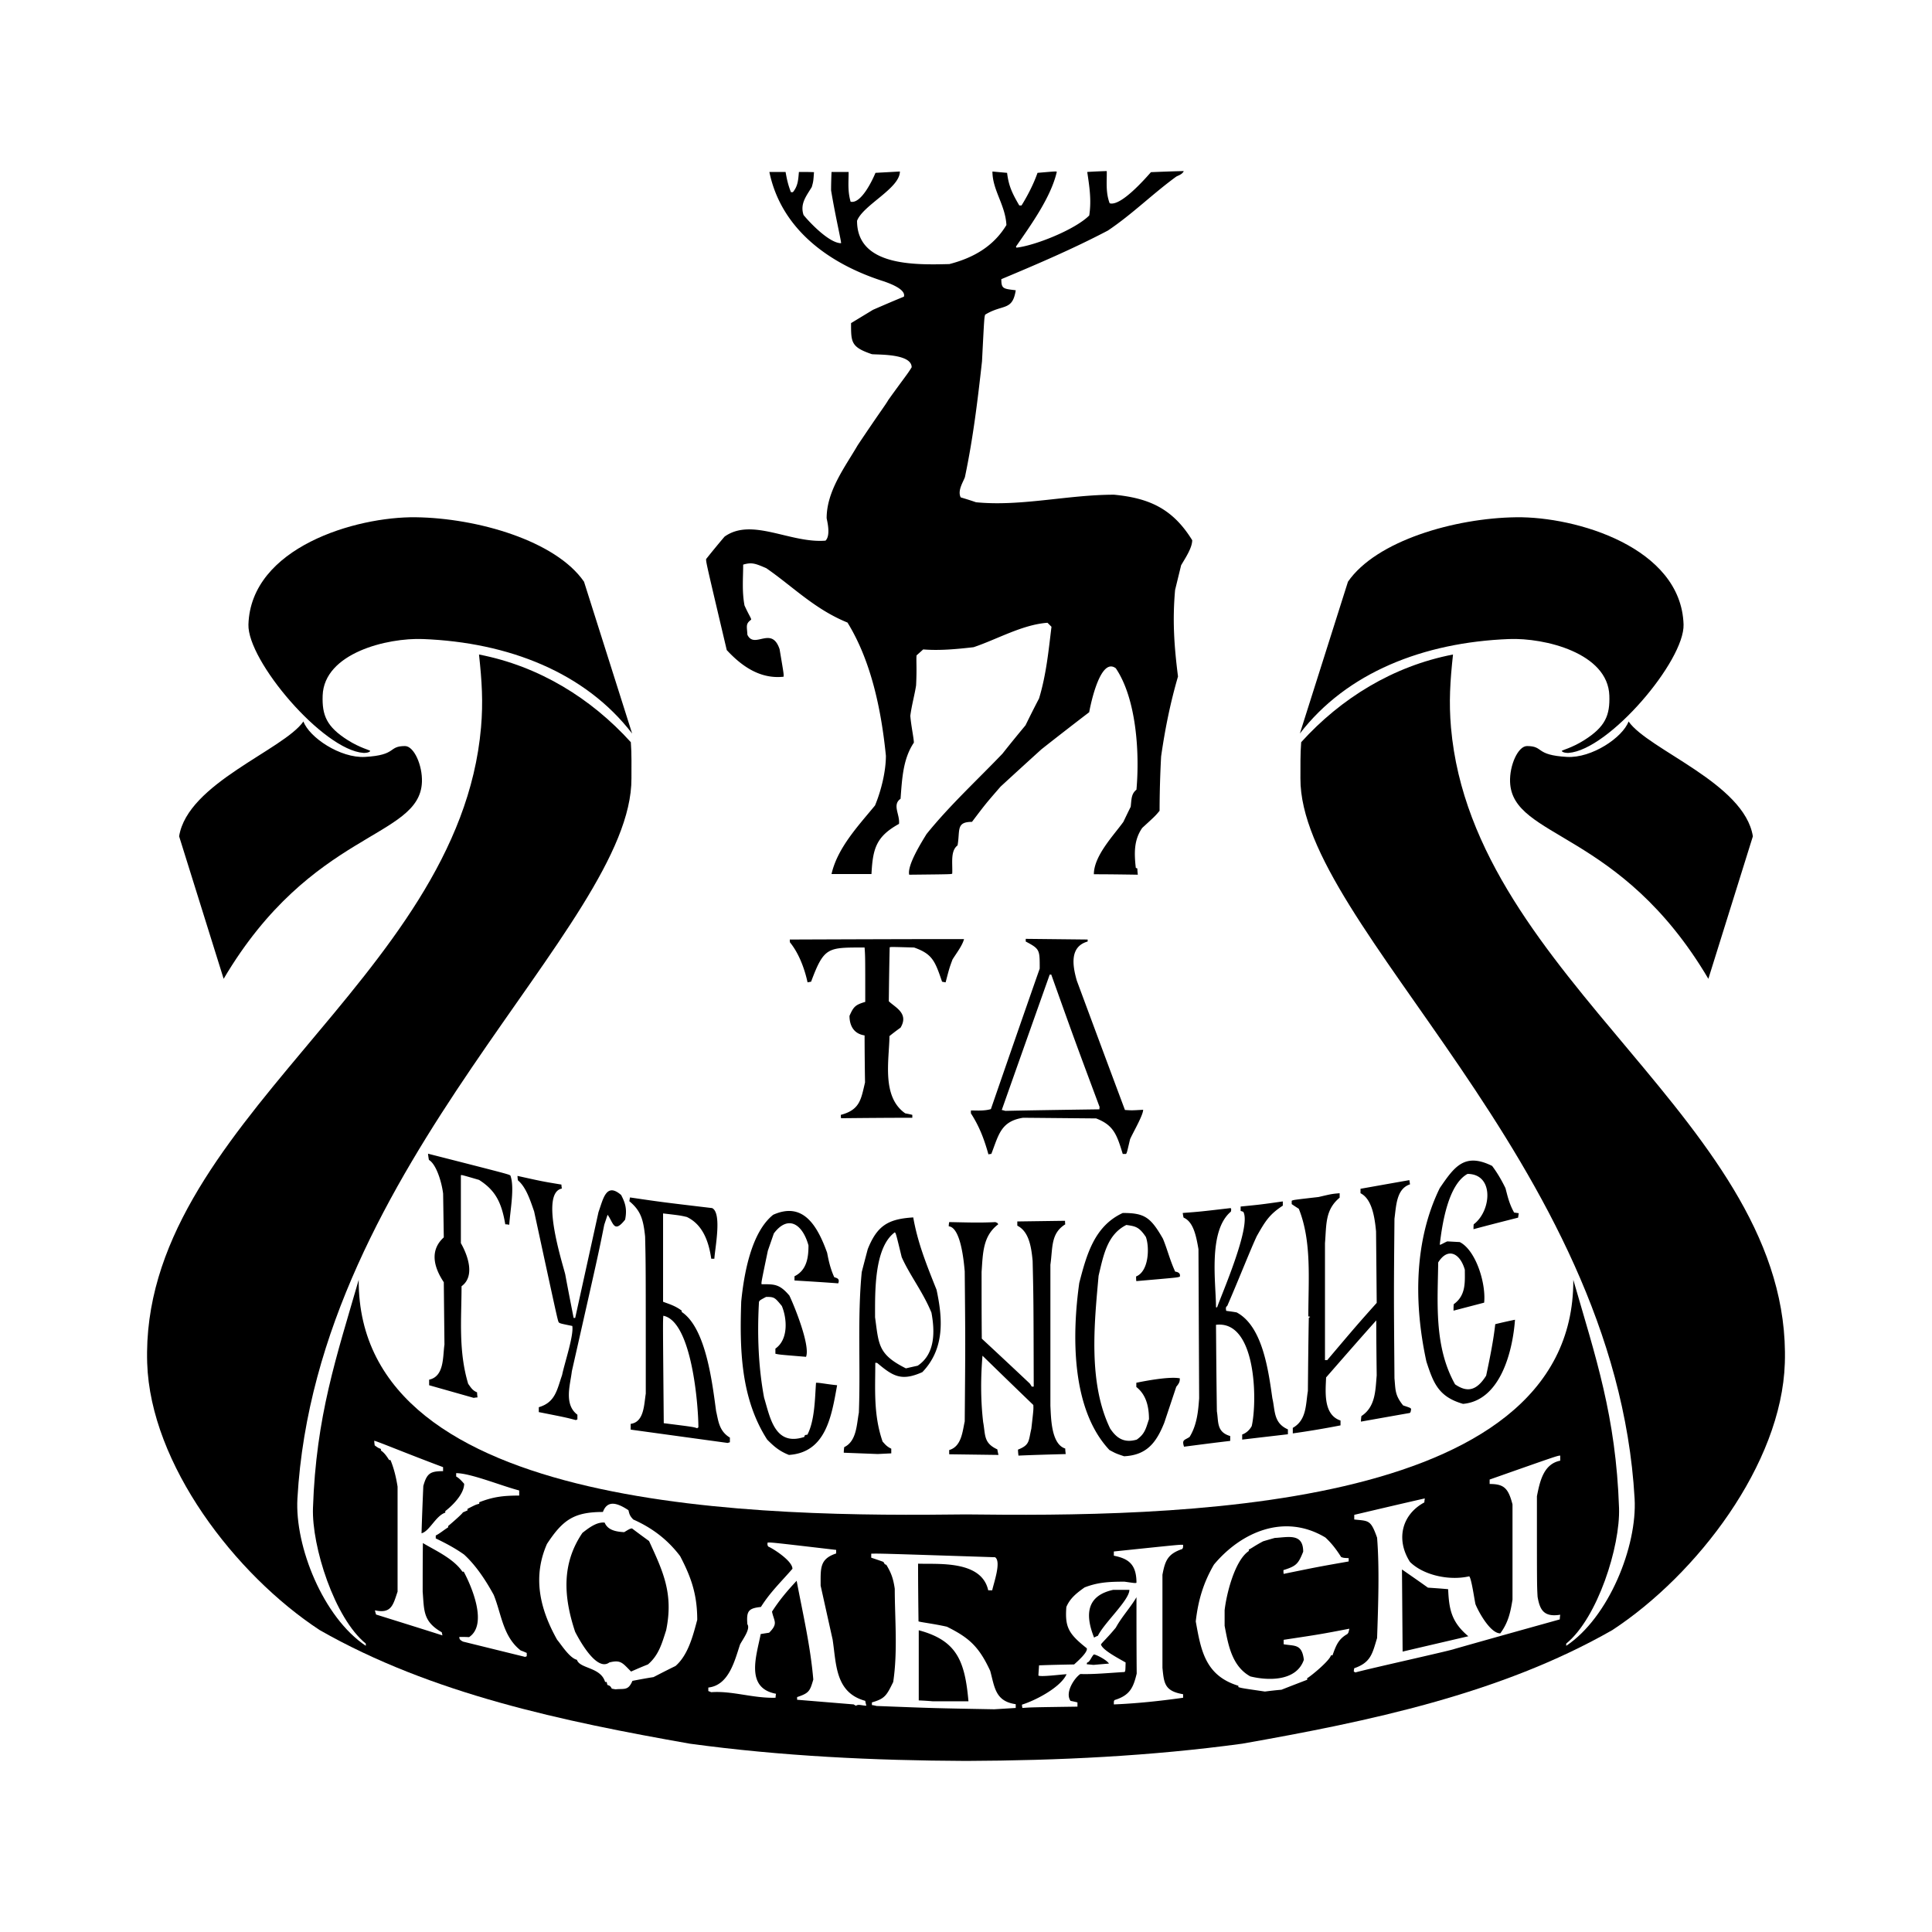
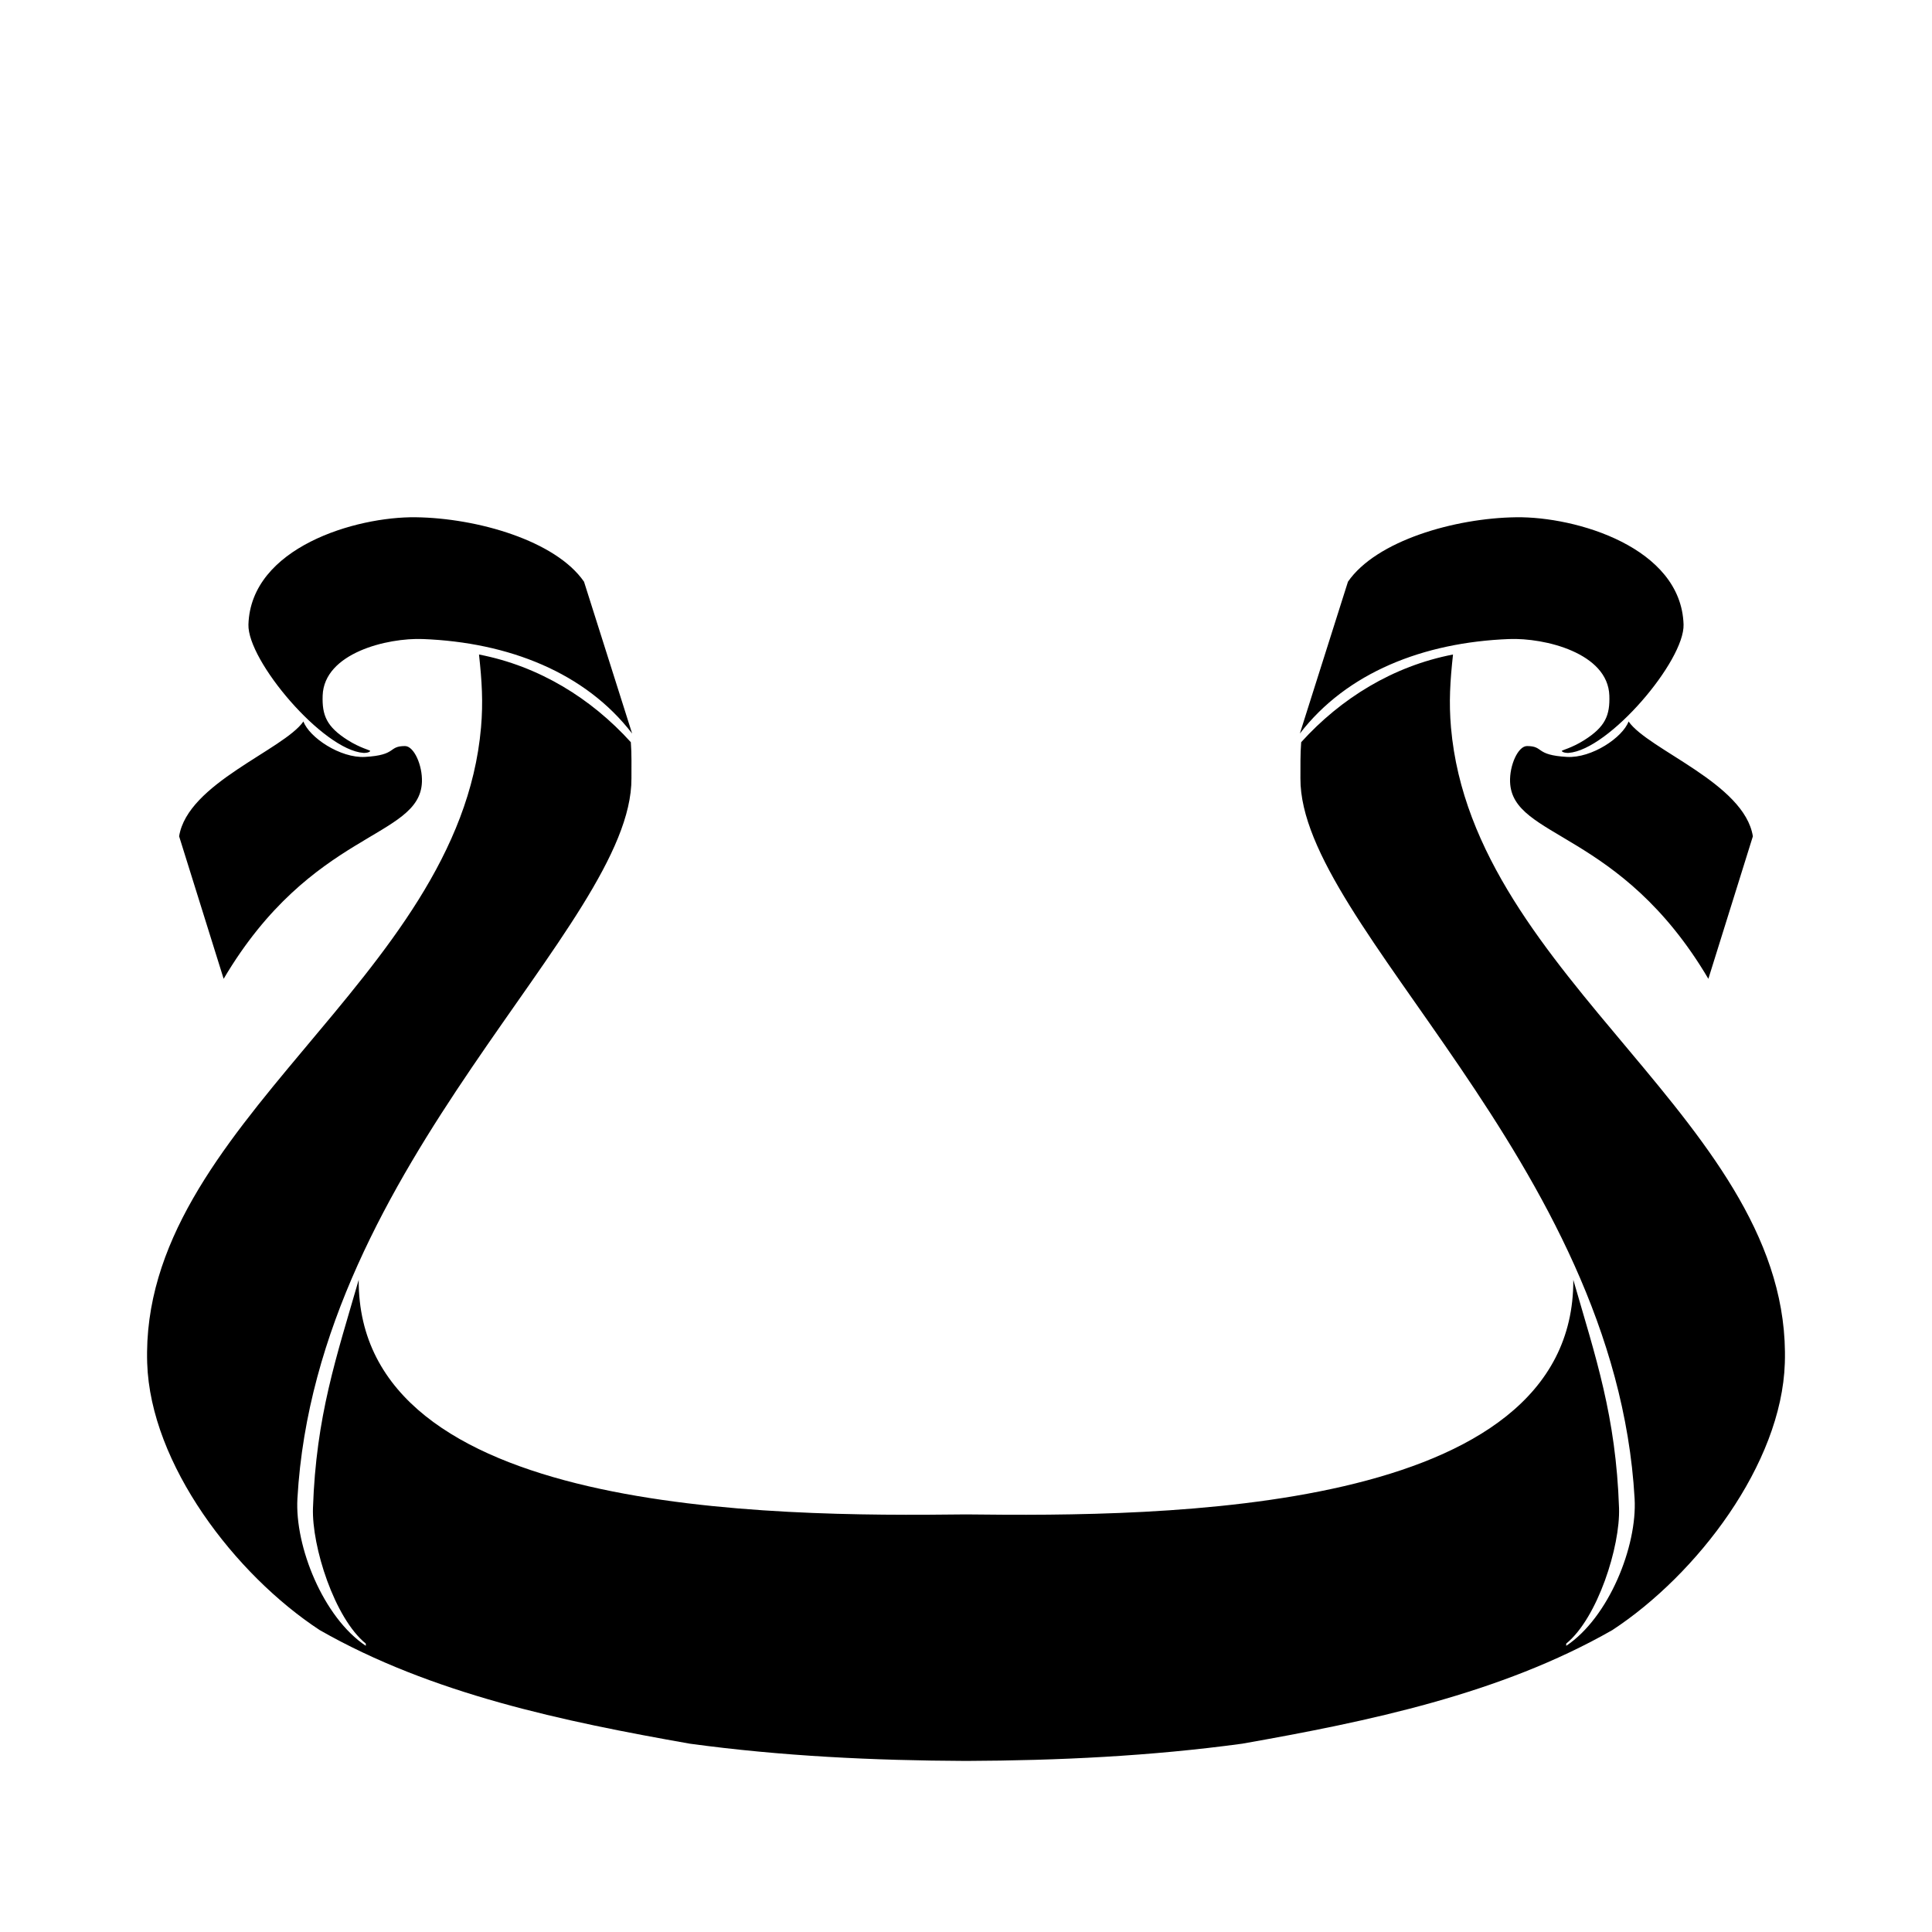
<svg xmlns="http://www.w3.org/2000/svg" width="2500" height="2500" viewBox="0 0 192.756 192.756">
  <g fill-rule="evenodd" clip-rule="evenodd">
-     <path fill="#fff" d="M0 0h192.756v192.756H0V0z" />
    <path d="M96.377 175.688c9.228-.037 18.4-.475 27.552-1.719 12.574-2.219 25.762-4.951 36.939-11.338 8.428-5.531 16.885-16.553 17.205-26.641.76-23.84-31.107-38.205-33.307-63.403-.221-2.533-.088-4.624.201-7.286-5.982 1.152-11.191 4.376-15.148 8.748-.096 1.219-.07 2.411-.076 3.613-.072 14.655 31.445 38.303 33.342 71.854.27 4.771-2.58 11.857-6.824 14.688v-.221c3.129-2.547 5.4-9.697 5.27-13.531-.311-9.189-2.332-15.041-4.562-22.762.104 23.465-40.973 23.639-60.591 23.402-19.618.236-60.694.062-60.591-23.402-2.229 7.721-4.252 13.572-4.562 22.762-.13 3.834 2.142 10.984 5.271 13.531v.221c-4.245-2.83-7.093-9.916-6.823-14.688 1.897-33.551 33.398-57.198 33.326-71.854-.006-1.202.035-2.394-.061-3.613-3.957-4.372-9.167-7.595-15.148-8.748.29 2.662.421 4.752.201 7.286-2.199 25.198-34.065 39.563-33.306 63.403.32 10.088 8.778 21.109 17.207 26.641 11.177 6.387 24.364 9.119 36.938 11.338 9.149 1.244 18.321 1.681 27.547 1.719zm54.283-97.66c-.064-1.673.795-3.597 1.695-3.594 1.715.006.75.899 3.977 1.083 2.477.143 5.568-1.947 6.15-3.536 1.992 2.844 11.562 6.168 12.402 11.458l-4.441 14.217c-8.787-14.872-19.564-13.957-19.783-19.628zm5.836-2.911c-.129.009-.572-.007-.684-.192.023-.089.994-.29 2.242-1.078 2.131-1.346 2.576-2.493 2.51-4.451-.143-4.247-6.453-5.777-10.002-5.639-8.551.331-16.203 3.346-20.875 9.428l4.799-15.147c2.814-4.084 10.645-6.352 16.795-6.431 5.969-.077 16.445 3.008 16.688 10.699.113 3.61-7.436 12.521-11.473 12.811zm-114.4 2.911c.064-1.673-.795-3.597-1.695-3.594-1.716.006-.752.899-3.976 1.083-2.477.143-5.569-1.947-6.152-3.536-1.992 2.844-11.562 6.168-12.402 11.458l4.442 14.217C31.1 82.784 41.877 83.699 42.096 78.028zm-5.836-2.911c.129.009.573-.007.683-.192-.022-.089-.995-.29-2.242-1.078-2.131-1.346-2.576-2.493-2.51-4.451.144-4.247 6.455-5.777 10.002-5.639 8.551.331 16.203 3.346 20.875 9.428l-4.8-15.147c-2.813-4.084-10.644-6.352-16.794-6.431-5.969-.077-16.445 3.008-16.688 10.699-.112 3.61 7.436 12.521 11.474 12.811z" />
-     <path d="M99.193 170.535c-6.046-.109-6.046-.109-11.738-.33a3.315 3.315 0 0 0-.465-.09v-.266c1.307-.377 1.462-.686 2.126-2.037.465-3.1.154-6.377.154-9.301-.154-1.086-.398-1.66-.842-2.393-.154-.043-.154-.043-.287-.287-.42-.156-.819-.287-1.218-.42v-.4c.841-.021.841-.021 12.357.355.643.42-.133 2.568-.287 3.299h-.398c-.666-3.012-4.983-2.59-6.999-2.656 0 1.904.022 3.83.044 5.758.244.088 1.572.242 2.835.531 2.125 1.062 3.167 1.904 4.319 4.406.441 1.596.486 3.035 2.545 3.322v.377l-2.146.132zm2.813-.131a1.665 1.665 0 0 1-.045-.332c1.307-.4 3.854-1.705 4.451-3.035-.553.023-2.568.289-2.812.133.021-.354.045-.686.066-1.018 1.152-.045 2.326-.068 3.5-.09.287-.266 1.395-1.217 1.262-1.615-1.816-1.439-2.193-2.104-2.037-4.119.375-.887 1.041-1.396 1.814-1.949 1.307-.51 2.414-.576 3.986-.576 1.064.154 1.064.154 1.195.111 0-1.838-.795-2.414-2.258-2.701v-.422c6.576-.686 6.576-.686 6.91-.664 0 .287 0 .287-.09.42-1.439.488-1.705 1.152-1.971 2.57v9.277c.156 1.529.199 2.326 2.061 2.637v.354c-2.348.332-4.695.576-6.91.664 0-.354 0-.354.088-.441 1.529-.467 1.861-1.264 2.193-2.637-.023-2.547-.023-5.094-.023-7.617-.574.996-1.482 1.971-2.059 3.033-.775.951-1.416 1.529-1.484 1.684.156.553 1.684 1.35 2.459 1.793-.021.863-.021.863-.111.953-1.506.088-3.078.244-4.406.199-.576.375-1.572 1.859-.975 2.68.221.045.443.088.688.154v.422c-4.584.066-4.584.066-5.492.132zm-16.61-.222a1.885 1.885 0 0 1-.222-.133c-1.882-.154-3.765-.309-5.647-.465v-.266c1.217-.398 1.284-.621 1.616-1.75-.288-3.387-1.063-6.664-1.661-9.854-.93.996-1.704 1.904-2.458 3.078.2.975.642 1.174-.288 2.104-.288.045-.576.088-.841.133-.399 2.104-1.595 5.381 1.528 5.957a2.46 2.46 0 0 0-.044.398c-2.258.066-4.318-.709-6.422-.553-.11-.045-.199-.09-.288-.111v-.354c2.06-.223 2.635-2.703 3.167-4.297.266-.51 1.063-1.551.73-2.016-.11-1.328.111-1.594 1.351-1.727.93-1.484 2.038-2.525 3.145-3.809 0-.799-1.971-2.039-2.414-2.217-.088-.154-.088-.154-.066-.396.399-.023.399-.023 6.843.73v.354c-1.661.555-1.55 1.461-1.55 3.211.398 1.793.796 3.588 1.196 5.383.376 2.436.244 5.291 3.255 6.111.022.154.067.311.11.486-.509-.019-.774-.173-1.04.003zm7.685-.442a31.169 31.169 0 0 0-1.417-.09v-6.998c3.831 1.02 4.605 3.102 4.96 7.088h-3.543zm33.128-.974c-2.279-.332-2.279-.332-2.656-.443v-.133c-3.344-1.02-3.742-3.609-4.252-6.422.244-2.148.775-3.877 1.816-5.67 2.701-3.232 7.02-5.16 11.117-2.701.553.51 1.041 1.105 1.572 1.949.242.088.242.088.752.109v.332c-3.033.533-3.033.533-6.488 1.24-.021-.133-.021-.266-.021-.377 1.283-.398 1.482-.619 1.971-1.838 0-1.881-1.506-1.439-2.834-1.371-.4.109-.775.221-1.152.332-.93.486-1.219.752-1.439.818v.154c-1.418.953-2.236 4.318-2.414 5.914v1.551c.332 1.705.664 4.008 2.568 5.047 1.705.422 4.584.533 5.338-1.66-.199-1.615-.93-1.35-2.016-1.549v-.443c3.676-.555 3.676-.555 6.555-1.107-.088.398-.088.398-.199.531-.908.51-1.129 1.152-1.484 2.127h-.154c-.133.531-1.949 2.037-2.369 2.279v.156c-.863.332-1.729.664-2.568.996-.557.046-1.11.11-1.643.179zm-64.796-.223a8.155 8.155 0 0 1-.376-.066c-.155-.332-.311-.311-.443-.375a5.703 5.703 0 0 0-.066-.289h-.155c-.443-1.506-2.524-1.307-2.813-2.215-.753-.178-1.616-1.594-1.971-1.992-1.793-3.189-2.435-6.334-1.018-9.568 1.572-2.391 2.68-3.188 5.581-3.188.464-1.262 1.506-.865 2.546-.178.089.311.089.531.487.93 1.794.799 3.366 1.928 4.673 3.654 1.063 2.037 1.706 3.766 1.706 6.355-.399 1.484-.886 3.5-2.17 4.607-.731.354-1.461.73-2.192 1.107-.708.109-1.417.242-2.104.375-.423.997-.8.755-1.685.843zm73.81-1.682a1.129 1.129 0 0 0-.154-.09c0-.111.021-.221.045-.332 1.682-.576 1.814-1.506 2.279-3.012.111-3.277.244-6.953 0-10.01-.641-1.816-.84-1.66-2.279-1.816v-.465c2.348-.553 4.693-1.107 7.041-1.639-.021.133-.045.266-.045.398-2.234 1.197-2.877 3.676-1.439 5.936 1.309 1.307 3.877 1.904 5.914 1.439.221.221.486 2.127.619 2.768.223.598 1.439 2.924 2.48 2.924.818-1.107 1.02-2.148 1.219-3.365v-9.502c-.42-1.615-.842-2.037-2.281-2.037v-.443c6.732-2.369 6.732-2.369 7.043-2.391v.51c-1.684.332-2.037 2.104-2.326 3.543 0 8.836 0 8.836.066 10.031.223 1.285.598 2.059 2.26 1.795a3.156 3.156 0 0 0-.045.465c-3.498.975-6.998 1.949-10.496 2.945-.333.155-8.661 1.993-9.901 2.348zm-72.261-.09c-.863-.863-1.018-1.195-2.169-.908-1.329.998-3.167-2.59-3.411-3.055-1.174-3.521-1.352-6.82.73-9.877.576-.443 1.396-1.107 2.215-1.02.287.709 1.041.908 1.948.953.554-.334.554-.334.775-.377.554.422 1.13.842 1.706 1.262 1.395 3.035 2.458 5.248 1.706 8.902-.421 1.307-.731 2.48-1.816 3.41-.576.224-1.129.466-1.684.71zm46.13-.664a74.575 74.575 0 0 0-.664-.066.4.4 0 0 1 .045-.178c.242 0 .441-.619.664-.797.199 0 1.238.51 1.506.908-.532.046-1.041.088-1.551.133zm-56.692-.796c-2.082-.51-4.142-1.02-6.201-1.527-.398-.199-.354-.311-.376-.467.31 0 .642 0 .975.021 1.903-1.262.243-5.092-.532-6.531h-.133c-.886-1.328-2.856-2.193-3.941-2.857-.022 1.617-.022 3.234-.022 4.85.155 1.904.022 2.969 1.904 4.053.023.09.044.199.066.311-2.215-.709-4.429-1.395-6.621-2.082-.044-.154-.089-.287-.111-.42 1.661.375 1.816-.576 2.258-1.861v-10.475c-.154-.996-.398-1.926-.708-2.656h-.133c-.333-.531-.554-.775-.82-.953v-.154c-.288-.111-.288-.111-.62-.355-.022-.154-.045-.309-.045-.465.333.066 3.256 1.285 6.866 2.635v.4c-1.285 0-1.618.221-1.972 1.482-.066 1.572-.133 3.145-.177 4.717.797-.199 1.417-1.748 2.37-2.059v-.156c.753-.574 1.882-1.727 1.882-2.723-.398-.465-.576-.598-.797-.73v-.332c1.439 0 4.496 1.262 6.289 1.727v.51c-1.639 0-2.613.133-3.986.664v.154c-.354.09-.354.09-1.174.51v.154c-.155.066-.31.135-.464.199 0 .111-1.44 1.352-1.462 1.352v.133c-.554.355-.775.576-1.24.82v.287c.863.422 1.838.908 2.834 1.617 1.129 1.041 2.082 2.436 2.945 4.008.775 1.883.908 4.164 2.702 5.559.2.066.399.154.598.244v.332a.707.707 0 0 0-.154.064zm87.539-.532l-.064-8.193c.863.598 1.727 1.195 2.59 1.814.664.045 1.328.09 2.016.154.088 1.928.287 3.256 2.016 4.695-2.194.511-4.388 1.021-6.558 1.53zm-30.781-1.396c-.975-2.436-.643-4.207 1.904-4.762h1.617c0 1.02-2.504 3.279-3.145 4.586a1.907 1.907 0 0 0-.376.176z" fill="#fff" />
-     <path d="M112.152 145.291c-.797-.266-.797-.266-1.461-.621-3.875-4.117-3.721-11.625-3.012-16.674.73-2.812 1.506-5.67 4.34-6.977 2.148 0 2.768.398 4.008 2.568.443 1.064.666 2.061 1.219 3.279.088.021.576.064.465.508-.244.088-.244.088-4.34.443-.023-.154-.023-.311-.023-.465 1.285-.51 1.352-2.924.975-3.943-.686-1.018-1.041-1.062-1.947-1.195-1.906.953-2.281 3.012-2.77 5.072-.42 4.717-1.062 10.652 1.152 15.236.576.863 1.307 1.506 2.658 1.107.818-.576.906-1.107 1.217-2.039 0-1.395-.354-2.502-1.262-3.211v-.42c.951-.199 3.322-.643 4.34-.443 0 .332-.043.465-.354.842-.398 1.195-.797 2.393-1.197 3.588-.797 1.993-1.748 3.234-4.008 3.345zm-10.541-.066c-.021-.199-.045-.398-.045-.598 1.197-.465 1.041-.865 1.33-2.082.221-1.928.221-1.928.199-2.369a1086.16 1086.16 0 0 1-5.072-4.916c-.176 2.08-.199 4.34.066 6.621.244 1.307.021 2.082 1.418 2.725.021.176.066.354.111.553l-4.917-.066v-.422c1.24-.354 1.329-1.881 1.55-2.855.066-7.84.066-7.84 0-14.971-.089-1.02-.399-4.385-1.595-4.496 0-.154.022-.287.044-.42 1.395.021 3.011.088 4.606 0 .221.088.221.088.287.221-1.527 1.152-1.527 2.836-1.66 4.762 0 2.215 0 4.43.021 6.645a756.54 756.54 0 0 1 4.783 4.473c.068.088.133.199.199.311h.199c-.021-8.682-.021-8.682-.109-12.535-.133-1.439-.377-2.945-1.529-3.521v-.42c1.572-.021 3.168-.045 4.762-.066 0 .109 0 .221.021.354-1.461.908-1.238 2.326-1.482 4.031v14.084c.066 1.062.043 3.809 1.482 4.252 0 .178.023.354.045.553-1.569.04-3.141.085-4.714.152zm-22.898-.067c-1.019-.398-1.573-.93-2.17-1.527-2.68-4.164-2.746-9.146-2.591-13.775.266-2.68.975-6.887 3.189-8.658 2.923-1.307 4.363.951 5.381 3.787.155.797.31 1.549.709 2.436.2.088.598.111.399.619-1.462-.111-2.924-.199-4.363-.287v-.42c1.262-.621 1.395-1.949 1.395-3.078-.598-2.148-2.038-3.08-3.455-1.197l-.599 1.729c-.664 3.188-.664 3.188-.62 3.342 1.262 0 1.772-.043 2.769 1.131.51 1.062 2.104 5.004 1.661 6.111-2.679-.221-2.679-.221-3.056-.309v-.51c1.329-.93 1.152-3.035.643-4.252-.708-.863-.753-.908-1.572-.908-.62.332-.62.332-.709.486-.177 3.078-.088 6.379.51 9.568.598 1.971 1.063 4.893 4.008 3.918.022-.066.044-.133.066-.176a.774.774 0 0 1 .244-.045c.753-1.439.753-3.742.863-5.182.333-.021.997.133 2.104.244-.554 3.078-1.107 6.709-4.806 6.953zm8.858-.09l-3.388-.131c0-.201.022-.377.044-.555 1.262-.598 1.24-2.324 1.462-3.432.177-4.695-.155-9.545.288-14.041.2-.775.399-1.527.598-2.281.952-2.391 2.082-3.012 4.539-3.166.443 2.502 1.263 4.562 2.326 7.219.598 2.791.863 5.846-1.418 8.217-2.082.93-2.922.42-4.495-.908-.066-.021-.132-.021-.199-.021 0 2.613-.199 5.18.73 7.861.199.199.354.465.864.707v.465l-1.351.066zm30.56-.73c-.242-.73.068-.641.555-.975.752-1.217.863-2.635.953-3.852l-.068-14.883c-.221-1.262-.486-2.725-1.482-3.145-.045-.154-.066-.311-.088-.465 1.748-.133 1.748-.133 4.783-.488.066.111.066.111.021.355-2.303 1.926-1.484 7.176-1.484 9.545h.111c.443-1.285 3.434-8.105 2.613-9.523a1.316 1.316 0 0 0-.266-.088v-.443c2.016-.199 2.016-.199 4.207-.51v.422c-1.35.885-1.75 1.551-2.592 3.033-.598 1.262-1.771 4.252-2.943 6.955-.135.131-.178.154-.111.508.332.045.686.09 1.041.156 2.59 1.373 3.166 5.779 3.564 8.57.289 1.217.09 2.457 1.551 3.1v.486c-1.527.178-3.057.355-4.562.533v-.51c.398-.133.754-.465.953-.842.574-2.547.443-10.586-3.566-10.1.023 2.881.045 5.76.088 8.637.178.998-.064 2.061 1.33 2.459v.486c-1.551.18-3.079.38-4.608.579zm-45.53-.375c-3.233-.443-6.467-.887-9.678-1.33v-.574c1.351-.178 1.329-1.949 1.506-3.014 0-12.91 0-12.91-.067-15.678-.178-1.684-.42-2.568-1.572-3.521a10.2 10.2 0 0 1 .066-.377c3.167.465 3.167.465 8.194 1.062.997.488.288 3.965.221 5.051h-.31c-.266-1.84-.908-3.434-2.437-4.164-.664-.154-.664-.154-2.369-.354v8.812c.576.223 1.174.377 1.86.887v.133c2.436 1.617 3.056 7.152 3.432 9.898.222.908.267 1.971 1.374 2.635v.467a2.188 2.188 0 0 0-.22.067zm56.381-.953v-.553c1.396-.775 1.285-2.371 1.506-3.678.023-2.436.045-4.871.09-7.285a.367.367 0 0 1 .154-.109.623.623 0 0 0-.199-.045c0-3.676.354-7.486-.951-10.74-.244-.156-.488-.311-.709-.467v-.332c.176-.088.176-.088 2.68-.375 1.328-.311 1.328-.311 2.104-.377v.443c-1.463 1.217-1.309 2.68-1.463 4.539v11.67h.223c2.945-3.477 2.945-3.477 4.938-5.713a7693.02 7693.02 0 0 0-.066-7.131c-.133-1.395-.398-3.232-1.551-3.809v-.443c1.617-.287 3.234-.576 4.873-.863.021.133.045.266.066.42-1.35.443-1.373 2.104-1.551 3.434-.066 7.439-.066 7.439 0 15.922.111 1.129.023 1.66.865 2.701.73.244.73.244.797.355-.045.311-.045.311-.133.398-1.639.287-3.256.576-4.873.863 0-.199.023-.377.045-.553 1.418-.93 1.395-2.568 1.527-4.053-.021-1.838-.043-3.676-.043-5.494-1.684 1.885-3.344 3.789-5.006 5.693-.043 1.307-.332 3.719 1.439 4.297v.486a90.098 90.098 0 0 1-4.762.799zm-59.415-.51c-.376-.133-.376-.133-3.344-.508-.089-10.121-.089-10.121-.044-10.719 2.856.553 3.499 8.99 3.499 11.139-.044.022-.089.045-.111.088zm-12.114-.818c-1.018-.266-1.018-.266-3.698-.797v-.488c1.661-.486 1.816-1.75 2.325-3.211.244-1.195 1.174-3.92 1.019-4.895-1.196-.244-1.196-.244-1.351-.354-.111-.221-.111-.221-2.458-11.072-.398-1.152-.819-2.438-1.616-3.102a3.316 3.316 0 0 1-.044-.443c2.502.555 2.502.555 4.384.865 0 .133.022.266.044.398-2.192.42.022 7.309.333 8.547.266 1.439.554 2.902.841 4.363h.155l2.325-10.562c.465-1.285.753-3.012 2.259-1.705.377.73.62 1.35.398 2.457-1.129 1.439-1.174.287-1.75-.486l-.332.996c-.576 2.879-.576 2.879-3.233 14.615-.155 1.352-.82 3.301.553 4.34v.467a.954.954 0 0 0-.154.067zm88.516-1.618c-2.48-.709-2.967-2.125-3.654-4.207-1.262-5.781-1.24-12.07 1.328-17.318 1.439-2.104 2.459-3.588 5.227-2.215.465.621.887 1.307 1.33 2.215.197.73.354 1.527.863 2.436.154.023.309.045.465.066-.023.133-.045.289-.066.443-1.484.377-2.969.754-4.451 1.152 0-.178 0-.332.021-.488 1.773-1.328 2.061-5.027-.619-5.027-1.928 1.064-2.525 4.961-2.77 7.064.111.023.377-.176.754-.332l1.24.068c1.594.797 2.635 4.096 2.436 6.045l-3.055.797c0-.223 0-.443.021-.643 1.24-.887 1.107-2.215 1.107-3.432-.467-1.662-1.705-2.281-2.658-.732-.045 3.943-.443 8.371 1.684 12.158 1.307.908 2.215.531 3.1-.863.377-1.771.73-3.521.908-5.137a48.552 48.552 0 0 1 1.971-.443c-.221 3.058-1.419 8.061-5.182 8.393zm-98.703-.597c-1.483-.422-2.967-.842-4.451-1.262v-.555c1.528-.332 1.351-2.303 1.528-3.498l-.066-6.225c-1.063-1.594-1.373-3.232 0-4.473l-.067-4.363c-.133-1.105-.664-2.922-1.417-3.365a6.925 6.925 0 0 1-.089-.621c7.995 2.039 7.995 2.039 8.216 2.172.443 1.174-.022 3.498-.111 4.916-.133-.021-.266-.045-.398-.045-.377-2.236-1.019-3.41-2.613-4.428-1.749-.51-1.749-.51-1.816-.465v6.775c.598 1.041 1.506 3.256.067 4.297 0 3.188-.333 6.422.664 9.744.199.242.376.643.886.842 0 .154.022.33.044.508a2.047 2.047 0 0 0-.377.046zm43.117-2.946c-2.79-1.396-2.701-2.369-3.078-5.094 0-2.48-.111-6.953 1.971-8.48.111.109.111.109.687 2.479.797 1.795 2.126 3.477 2.968 5.537.332 1.793.42 4.098-1.374 5.293-.398.088-.797.176-1.174.265zM98.617 115.174c-.465-1.662-.953-2.857-1.75-4.098v-.287c.576 0 1.306.066 1.994-.133 1.615-4.674 3.232-9.346 4.871-14.02 0-1.881.023-1.948-1.395-2.701v-.266l6.178.067v.199c-1.793.509-1.527 2.348-1.084 3.898 1.594 4.295 3.188 8.592 4.805 12.91.686.045.686.045 1.816-.021 0 .553-1.041 2.324-1.307 2.945-.311 1.328-.311 1.328-.398 1.461h-.332c-.598-1.971-.932-2.879-2.658-3.543-2.436-.021-4.873-.045-7.285-.066-2.238.354-2.436 1.727-3.168 3.609a1.085 1.085 0 0 0-.287.046zm-14.705-3.61c-.022-.111-.022-.223-.022-.334 1.927-.508 2.015-1.572 2.414-3.232a337.19 337.19 0 0 1-.044-4.695c-1.174-.176-1.506-1.107-1.506-1.949.399-.906.576-1.105 1.572-1.395 0-4.54 0-4.54-.066-5.425-3.676 0-4.031-.089-5.337 3.41-.133.023-.244.045-.354.066-.333-1.549-.952-3.011-1.75-3.985-.022-.111-.022-.2-.022-.288 5.78-.022 11.582-.045 17.385-.045-.177.664-.753 1.396-1.151 2.038-.311.842-.311.842-.687 2.28a6.979 6.979 0 0 1-.354-.066c-.708-2.081-.974-2.767-2.79-3.41-2.303-.066-2.303-.066-2.436-.022-.044 1.793-.066 3.588-.088 5.381.597.598 2.037 1.195 1.173 2.635-.376.268-.753.555-1.107.842-.022 2.348-.819 6.045 1.572 7.707.221.045.465.088.708.154v.289c-2.371 0-4.74.021-7.11.044zm16.389-.732a2.95 2.95 0 0 0-.355-.088c1.594-4.518 3.189-9.014 4.783-13.508h.156c2.324 6.51 2.324 6.51 4.826 13.221-.021.066-.021.133-.021.221-3.145.045-6.268.088-9.389.154zM90.711 87.27c-.222-.952 1.285-3.322 1.728-4.053 2.303-2.856 5.071-5.404 7.573-8.017.754-.952 1.527-1.904 2.303-2.834.443-.908.887-1.793 1.352-2.68.73-2.414.953-4.828 1.24-7.153l-.398-.398c-2.502.177-5.049 1.661-7.375 2.436-1.728.2-3.432.354-5.027.222-.22.199-.442.399-.664.597-.044.687.044 1.13-.044 2.99-.133.886-.443 1.994-.576 3.034.066.93.354 2.258.354 2.68-1.085 1.617-1.174 3.565-1.329 5.602-.863.599-.044 1.573-.155 2.503-2.281 1.263-2.613 2.458-2.746 5.005h-3.986c.598-2.636 2.724-4.872 4.341-6.843.642-1.55 1.085-3.455 1.085-4.96-.465-4.628-1.484-9.479-3.832-13.288-3.277-1.329-5.47-3.609-8.105-5.426-1.041-.443-1.417-.62-2.303-.354 0 1.329-.133 2.636.133 4.075.487 1.063.664 1.24.664 1.417-.576.421-.421.643-.376 1.506.708 1.483 2.414-.953 3.212 1.439.42 2.48.42 2.48.398 2.746-2.414.265-4.274-1.152-5.669-2.658-2.06-8.726-2.06-8.726-2.06-9.08a88.082 88.082 0 0 1 1.839-2.237c2.723-1.949 6.555.687 10.075.399.51-.509.2-1.794.111-2.237 0-2.724 1.838-5.116 3.1-7.286 2.37-3.543 2.724-3.942 3.057-4.518 1.683-2.347 1.882-2.525 2.325-3.255 0-1.373-3.344-1.24-3.964-1.307-2.103-.709-2.082-1.196-2.082-3.101l2.192-1.329c1.019-.442 2.038-.885 3.078-1.307.266-.797-1.771-1.438-1.926-1.506-5.558-1.749-10.32-5.248-11.494-10.939h1.617c.111.621.221 1.218.532 2.016h.199c.51-.621.532-1.24.598-2.016.487 0 .996 0 1.506.022-.066.93-.066.93-.222 1.483-.531.886-1.196 1.662-.819 2.791.554.687 2.546 2.812 3.742 2.812.045-.11-.554-2.613-.996-5.27 0-.621.021-1.24.044-1.838h1.706c0 .975-.111 1.904.199 2.968 1.041.244 2.17-2.126 2.48-2.879l2.436-.133c0 1.683-3.676 3.344-4.274 4.917 0 4.54 5.758 4.406 9.212 4.318 2.326-.598 4.384-1.728 5.691-3.897-.109-2.016-1.395-3.477-1.395-5.337l1.461.133c.156 1.262.467 1.971 1.219 3.255h.221c.621-.997 1.219-2.17 1.596-3.255 1.816-.155 1.816-.155 1.926-.111-.576 2.525-2.568 5.293-4.074 7.463 0 .022.021.067.043.111 1.84-.2 5.848-1.794 7.266-3.211.242-1.572 0-2.968-.199-4.341a55.013 55.013 0 0 1 1.947-.088c.023.974-.133 2.104.289 3.211 1.107.354 3.609-2.525 4.119-3.101 1.084-.044 2.17-.088 3.277-.11-.156.332-.51.42-.754.553-2.369 1.728-4.406 3.765-6.82 5.382-3.455 1.815-7.086 3.366-10.631 4.85 0 .974.199.952 1.439 1.107-.332 2.103-1.283 1.351-3.055 2.436-.09.332-.09.332-.311 4.65-.42 3.788-.887 7.685-1.706 11.561-.199.531-.753 1.351-.42 2.015.509.155 1.019.31 1.528.488 4.473.443 9.146-.753 13.773-.753 3.389.332 5.803 1.306 7.797 4.54 0 .775-.709 1.816-1.107 2.502-.199.82-.4 1.64-.6 2.459-.266 2.99-.109 5.492.289 8.636-.754 2.591-1.285 5.182-1.684 7.972a106.31 106.31 0 0 0-.154 5.426c-.42.509-.42.509-1.727 1.705-.82 1.174-.82 2.458-.645 3.986.045.022.09.044.156.066 0 .199.021.398.045.62-1.463-.022-2.924-.044-4.385-.044 0-1.838 1.971-3.875 2.945-5.227.244-.509.486-1.018.73-1.505.088-.753.045-1.284.574-1.705.334-3.743-.021-9.102-2.059-12.114-1.527-1.152-2.502 3.521-2.656 4.384a394.795 394.795 0 0 0-4.762 3.698 720.383 720.383 0 0 0-4.076 3.721c-1.482 1.706-1.482 1.706-2.856 3.521-1.616 0-1.173.842-1.439 2.348-.73.554-.487 1.771-.531 2.812-.087.068-.087.068-4.294.112z" />
  </g>
</svg>